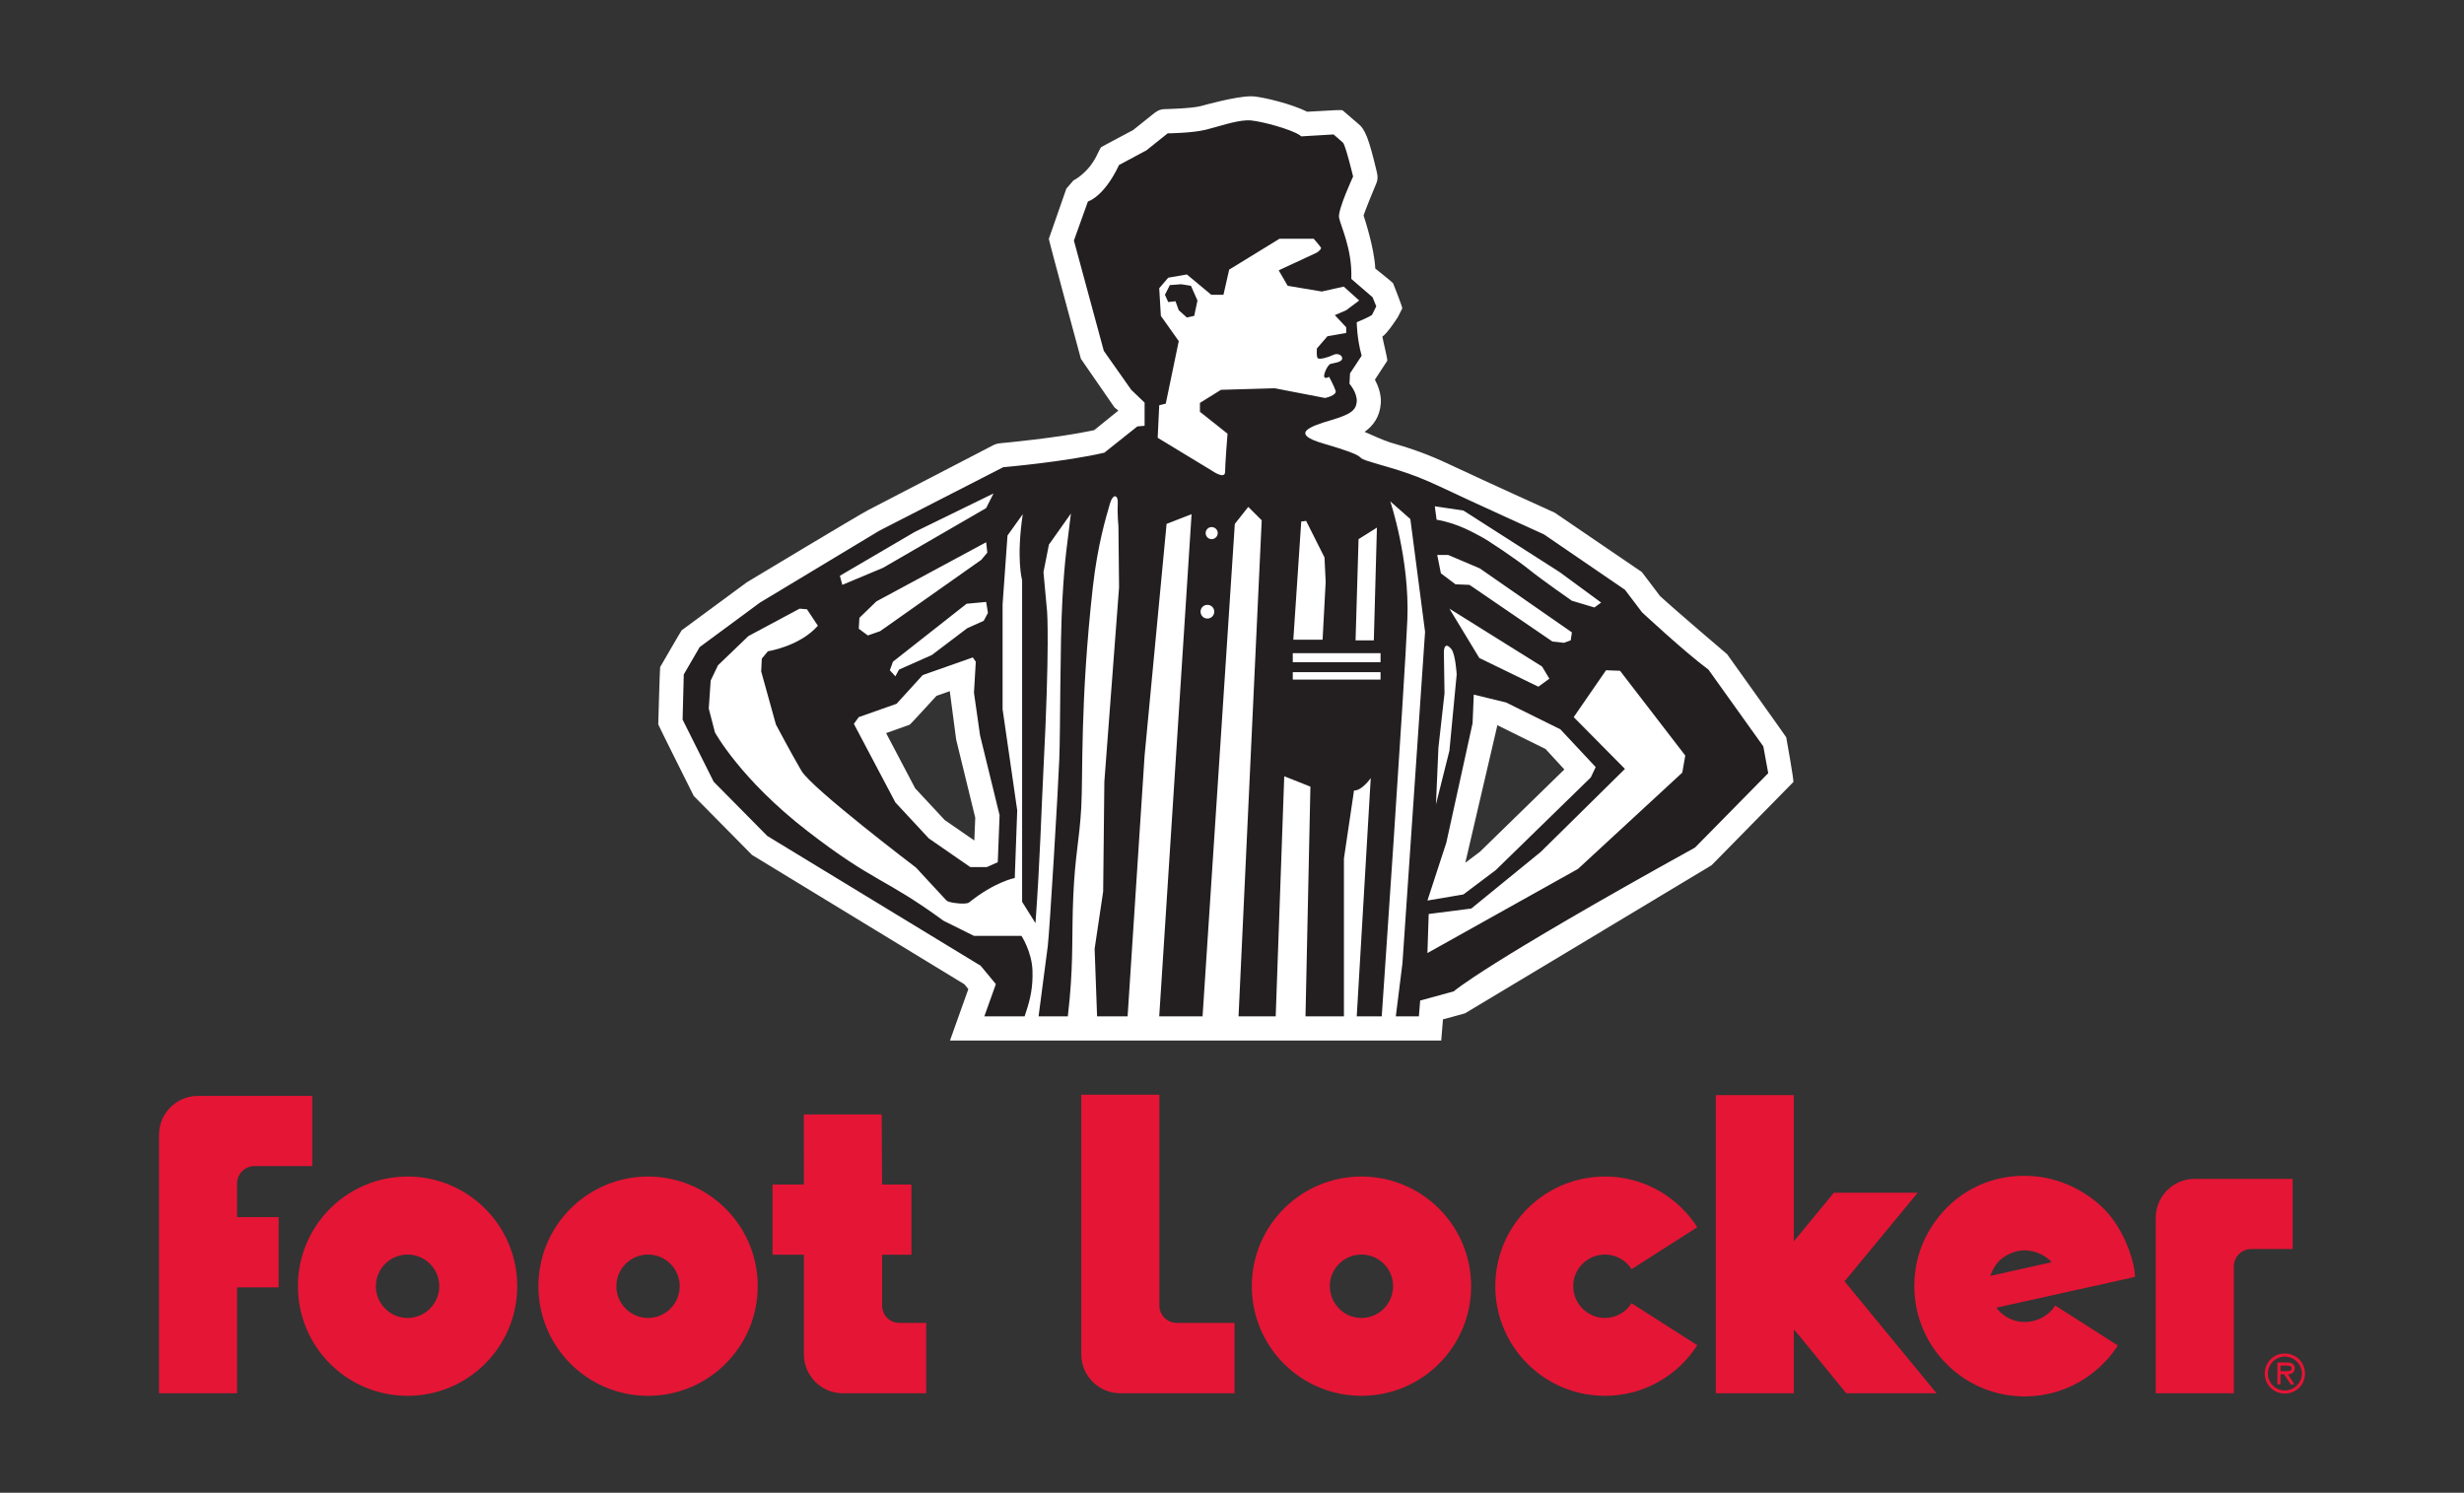
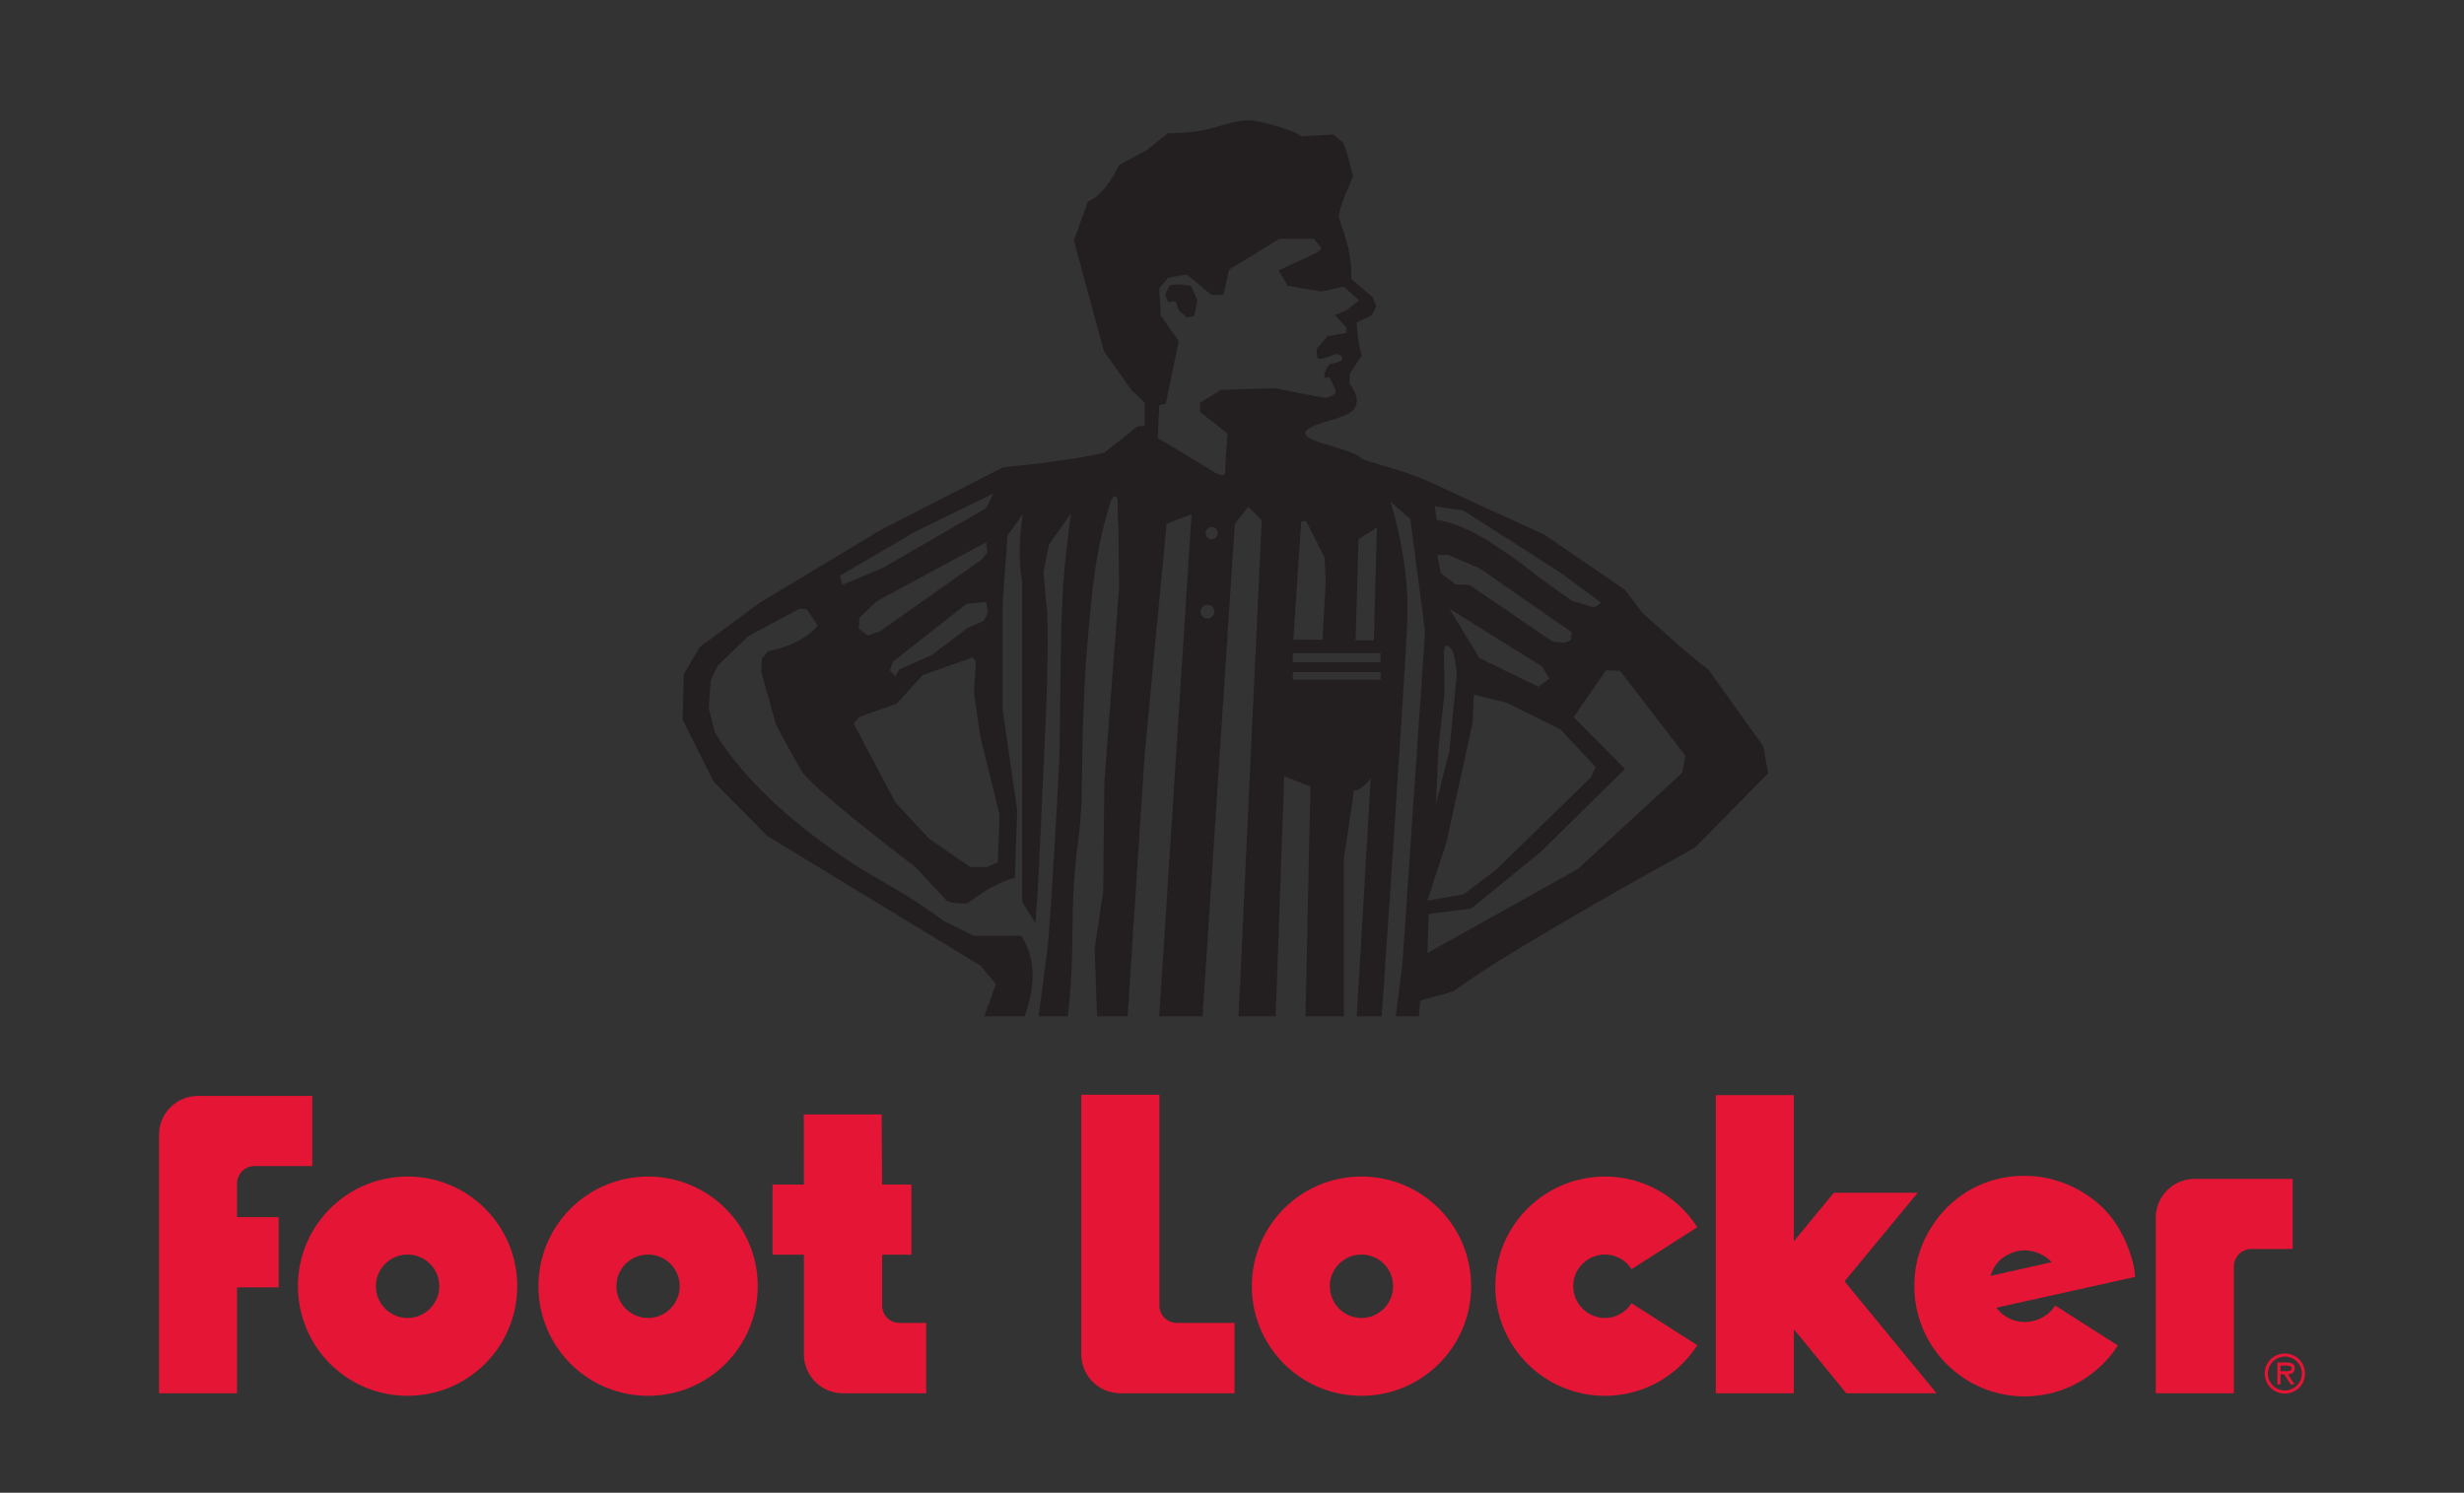
<svg xmlns="http://www.w3.org/2000/svg" xmlns:ns1="http://sodipodi.sourceforge.net/DTD/sodipodi-0.dtd" xmlns:ns2="http://www.inkscape.org/namespaces/inkscape" id="svg2" ns1:version="0.32" ns2:version="0.46+devel" width="847.5" height="513.488" xml:space="preserve" ns1:docname="Logo_Foot_Locker.svg" version="1.0" ns2:output_extension="org.inkscape.output.svg.inkscape">
  <rect width="100%" height="100%" fill="#333333" stroke="none" />
  <defs id="defs5" />
  <ns1:namedview ns2:window-height="716" ns2:window-width="1280" ns2:pageshadow="2" ns2:pageopacity="1" guidetolerance="10.0" gridtolerance="10.0" objecttolerance="10.0" borderopacity="1.0" bordercolor="#666666" pagecolor="#ff00ff" id="base" showgrid="false" showguides="true" ns2:guide-bbox="true" ns2:zoom="0.87790974" ns2:cx="334.5448" ns2:cy="171.02202" ns2:window-x="-4" ns2:window-y="24" ns2:current-layer="svg2" />
-   <path style="fill:#ffffff;fill-opacity:1;fill-rule:nonzero;stroke:none" d="M 430.25 33.125 C 424.968 33.125 413.889 36.27 412.844 36.531 C 409.57 37.35 400.781 37.531 400.781 37.531 C 398.748 37.531 397.643 38.407 396.469 39.344 C 396.469 39.344 391.219 43.552 389.719 44.75 L 380.969 49.406 C 380.957 49.412 378.781 50.594 378.781 50.594 C 378.538 50.724 377.375 53.188 377.375 53.188 C 374.339 59.627 369.219 62.062 369.219 62.062 L 367.625 63.906 L 366.781 64.875 L 360.75 82.156 C 360.661 82.404 371.781 123.438 371.781 123.438 L 383.312 140.125 C 383.395 140.202 383.979 140.669 384.656 141.25 C 382.468 143.011 378.187 146.481 376.344 147.969 C 363.897 150.661 345.162 152.36 344.344 152.438 C 344.332 152.437 343.844 152.5 343.844 152.5 C 342.771 152.578 341.982 152.967 341.25 153.344 L 298.594 175.469 C 295.35 177.141 256.906 200.281 256.906 200.281 C 256.646 200.459 234.469 216.812 234.469 216.812 C 234.326 216.913 227.062 229.469 227.062 229.469 C 226.955 229.653 226.406 249.188 226.406 249.188 C 226.401 249.395 238.625 273.812 238.625 273.812 L 258.656 294.094 C 258.728 294.166 323.476 333.572 331.719 338.594 L 333.062 340.25 L 326.75 357.938 L 495.719 357.938 L 496.312 350.656 L 503.875 348.594 C 504.064 348.54 588.719 297.625 588.719 297.625 C 588.938 297.406 616.812 269.031 616.812 269.031 C 617.122 268.718 614.375 253.625 614.375 253.625 C 614.345 253.441 594.062 225.062 594.062 225.062 C 594.063 225.062 576.435 210.089 570.969 205.031 L 564.719 196.781 L 534.719 176.344 C 534.64 176.308 510.246 165.28 498.938 159.938 C 489.788 155.614 483.854 153.86 478.125 152.188 C 476.287 151.653 471.051 149.315 469.344 148.562 C 472.268 146.505 474.594 143.456 474.938 138.688 C 475.157 135.629 473.95 132.593 472.906 130.594 L 477.156 124.094 C 477.364 123.774 475.635 117.043 475.469 115.75 C 477.129 114.837 480.781 109.094 480.781 109.094 L 482.312 106.094 C 482.478 105.755 479.156 97.438 479.156 97.438 C 479.079 97.242 474.851 93.823 473.031 92.375 C 472.681 85.046 469.142 74.546 469 74.125 C 469.479 72.464 473.25 63.406 473.25 63.406 C 473.662 62.532 473.821 61.704 473.812 60.938 C 473.808 60.554 473.747 60.203 473.688 59.844 C 473.628 59.485 473.55 59.118 473.469 58.781 C 470.789 47.633 469.557 44.347 467 42.438 L 461.844 38 C 461.582 37.775 459.25 37.906 459.25 37.906 C 459.243 37.906 452.512 38.271 449.625 38.438 C 444.199 35.745 435.079 33.536 431.219 33.156 C 430.923 33.127 430.602 33.125 430.25 33.125 z M 326.688 237.75 L 326.688 237.812 L 328.875 254.406 C 328.94 254.726 335.438 281.281 335.438 281.281 L 335.125 289.125 L 324.938 282.094 L 314.781 271.188 L 304.781 252.188 L 312.906 249.281 C 313.102 249.216 320.013 241.657 322.094 239.375 L 326.688 237.75 z M 514.656 248.969 L 514.688 249 C 514.669 249.047 514.661 249.095 514.656 249.125 L 514.625 249.125 C 514.632 249.071 514.651 249.017 514.656 248.969 z M 515.031 249.469 L 531.594 257.656 L 538.062 264.688 L 509.031 293 L 504 296.781 L 515.031 249.469 z " id="path43" />
  <path style="fill:#231f20;fill-opacity:1;fill-rule:nonzero;stroke:none" d="M 428.719 41.406 C 424.637 41.583 419.275 43.494 414.875 44.594 C 412.358 45.225 409.049 45.53 406.375 45.688 C 405.038 45.766 403.877 45.824 403.031 45.844 C 402.186 45.863 401.656 45.844 401.656 45.844 L 394.312 51.719 L 384.906 56.75 C 379.663 67.856 374.188 69.312 374.188 69.312 L 369.375 82.75 L 379.656 120.688 L 389.094 134.094 L 393.688 138.5 L 393.688 146.469 L 391.188 146.688 L 379.844 155.719 C 366.43 158.861 345.062 160.719 345.062 160.719 L 302.5 182.531 L 261.406 207.281 L 240.656 222.594 L 235.188 232 L 234.781 247.531 L 245.469 268.906 L 263.906 287.562 L 337.312 332.219 L 342.531 338.531 L 338.562 349.625 L 352.406 349.625 C 352.615 349.022 352.806 348.438 353 347.844 C 354.359 343.682 355.312 339.593 355.125 333.906 C 354.917 327.408 351.344 321.938 351.344 321.938 L 335 321.938 L 324.5 316.719 C 304.166 301.829 300.81 303.732 277.75 285.906 C 254.688 268.087 245.906 251.938 245.906 251.938 L 243.781 243.75 L 244.438 234.125 L 246.938 228.875 L 257.406 218.812 L 275.031 209.375 L 277.562 209.594 L 281.312 215.25 C 275.022 222.377 264.125 224.031 264.125 224.031 L 262.031 226.562 L 261.812 230.969 L 266.875 249.219 C 266.875 249.219 272.094 259.072 275.656 265.156 C 279.22 271.227 315.094 298.469 315.094 298.469 C 315.094 298.469 324.726 308.945 325.562 309.781 C 326.19 310.408 329.647 310.947 331.781 310.812 C 332.137 310.79 332.456 310.748 332.719 310.688 C 332.981 310.627 333.181 310.541 333.312 310.438 C 342.255 303.274 349.031 302.031 349.031 302.031 L 349.875 278.75 L 344.844 243.969 L 344.844 207.906 L 346.531 184.219 L 351.781 176.875 C 349.474 192.388 351.562 199.531 351.562 199.531 L 351.562 310.219 L 356.156 317.562 C 357.728 296.156 358.177 278.537 358.906 264.5 C 361.088 222.333 360.156 210.406 360.156 210.406 L 358.906 196.812 L 360.781 187.344 L 368.344 176.656 C 367.087 187.561 366.242 191.138 365.406 206.438 C 364.564 221.748 364.764 250.258 364.344 261.156 C 363.922 272.061 361.01 320.503 360.375 325.531 C 359.748 330.56 357.219 349.625 357.219 349.625 L 367.281 349.625 C 367.544 347.372 367.758 345.276 367.938 343.281 C 369.192 329.32 368.606 320.972 369.156 308.312 C 369.785 293.849 371.279 289.044 371.906 277.719 C 372.536 266.4 371.47 241.447 375.875 202.031 C 377.507 187.443 380.451 177.832 381.75 173.312 C 382.836 169.53 384.629 170.247 384.469 173.094 C 384.261 176.871 384.688 181.062 384.688 181.062 L 384.906 202.031 L 379.844 268.906 L 379.438 306.656 L 376.5 326.375 L 377.344 349.625 L 387.844 349.625 L 393.688 259.906 L 401.25 180.219 L 409.844 176.875 L 398.719 349.625 L 413.625 349.625 L 424.719 180.219 L 429.344 174.375 L 433.969 178.969 L 426 349.625 L 438.781 349.625 L 441.719 267.031 L 450.719 270.594 L 449.031 349.625 L 462.25 349.625 L 462.25 295.312 L 465.719 271.938 C 468.458 272.021 471.469 267.656 471.469 267.656 L 466.656 349.625 L 475.25 349.625 C 475.25 349.625 483.221 233.909 484.062 213.156 C 484.905 192.402 478.188 172.469 478.188 172.469 L 485.094 178.562 L 490.156 217.344 L 482.375 331.375 L 480.094 349.625 L 488.031 349.625 L 488.469 344.188 L 500 341.031 C 500 341.031 510.252 331.82 583 291.562 L 608.188 265.969 L 606.5 256.75 L 587.625 230.344 C 579.466 224.313 564.781 210.625 564.781 210.625 L 558.906 202.875 L 531.031 183.812 C 531.031 183.812 506.908 172.893 495.375 167.438 C 483.848 161.988 477.756 160.958 470 158.438 C 465.707 157.05 471.686 157.383 455.125 152.562 C 443.597 149.206 450.497 146.693 457.625 144.594 C 461.189 143.544 463.414 142.652 464.75 141.656 C 464.917 141.532 465.078 141.409 465.219 141.281 C 466.206 140.384 466.565 139.378 466.656 138.094 C 466.71 137.36 466.569 136.613 466.344 135.906 C 466.231 135.553 466.118 135.202 465.969 134.875 C 465.223 133.238 464.156 132 464.156 132 L 464.344 128.438 L 468.344 122.375 C 466.665 116.296 466.656 110.844 466.656 110.844 C 471.276 108.952 471.906 108.312 471.906 108.312 L 473.375 105.375 L 472.094 102.25 L 464.781 95.938 C 465.202 85.667 460.983 77.509 460.562 74.781 C 460.142 72.06 465.406 60.719 465.406 60.719 C 465.406 60.719 462.686 49.415 461.844 49 L 458.688 46.25 L 447.562 46.906 C 447.418 46.775 447.269 46.637 447.062 46.5 C 443.972 44.446 434.305 41.826 430.375 41.438 C 429.851 41.385 429.302 41.381 428.719 41.406 z M 440.094 82.125 L 451.844 82.125 C 451.844 82.125 454.064 84.636 454.344 85.188 C 454.629 85.751 452.969 86.875 452.969 86.875 L 439.812 93 L 442.906 98.312 L 454.625 100.281 L 462.188 98.594 L 467.5 103.375 L 463.031 106.719 L 459.125 108.406 L 463.031 112.594 L 463.031 114.531 L 456.594 115.656 L 452.969 119.844 C 452.969 119.844 452.687 122.661 453.25 123.219 C 453.813 123.782 456.885 122.93 458.562 122.094 C 460.241 121.252 461.903 122.379 461.625 123.5 C 461.347 124.614 458.84 124.871 457.719 125.156 C 456.604 125.435 455.19 128.789 455.469 129.625 C 455.754 130.466 457.156 129.625 457.156 129.625 C 457.156 129.625 458.817 132.696 459.375 134.375 C 459.933 136.054 455.75 136.906 455.75 136.906 L 438.438 133.562 L 419.969 134.094 L 412.719 138.594 L 412.719 141.656 L 422.219 149.188 C 422.219 149.188 421.375 159.551 421.375 162.344 C 421.375 162.519 421.347 162.652 421.312 162.781 C 421.278 162.91 421.221 163.037 421.156 163.125 C 421.091 163.213 421.028 163.261 420.938 163.312 C 420.847 163.364 420.736 163.418 420.625 163.438 C 419.289 163.674 416.625 161.781 416.625 161.781 L 398.188 150.594 L 398.719 139.406 L 400.969 138.844 L 405.438 117.344 L 399.281 108.656 L 398.719 99.156 L 401.812 95.531 L 408.219 94.406 L 416.625 101.406 L 420.812 101.406 L 422.781 92.75 L 440.094 82.125 z M 406.281 97.781 L 402.375 98.062 L 400.688 101.406 L 401.812 103.906 L 404.312 103.625 L 405.438 106.719 L 408.219 109.219 L 410.75 108.656 L 411.875 103.375 L 409.625 98.312 L 406.281 97.781 z M 341.719 169.75 L 339.188 174.781 L 303.75 195.312 L 289.719 201.188 L 288.875 198.062 L 314.656 182.969 L 341.719 169.75 z M 493.5 174.156 L 503.344 175.625 L 536.469 196.812 L 550.719 207.281 L 548.406 208.969 L 540.656 206.656 C 540.656 206.656 530.4 199.531 526 195.969 C 521.595 192.405 511.537 185.674 509.438 184.625 C 507.345 183.576 501.674 180.038 494.125 178.781 L 493.5 174.156 z M 449.25 179.188 L 455.562 191.75 L 455.969 200.156 L 454.906 220.062 L 444.844 220.062 L 447.562 179.406 L 449.25 179.188 z M 416.75 181.312 C 417.893 181.312 418.844 182.231 418.844 183.375 C 418.844 184.526 417.893 185.469 416.75 185.469 C 415.604 185.469 414.688 184.526 414.688 183.375 C 414.688 182.231 415.604 181.312 416.75 181.312 z M 473.594 181.5 L 472.531 220.281 L 466.25 220.281 L 467.281 185.469 L 473.594 181.5 z M 339.188 186.531 L 339.594 190.094 L 337.5 192.594 L 302.719 217.125 L 298.5 218.594 L 295.375 216.281 L 295.594 212.531 L 301.438 206.875 L 339.188 186.531 z M 494.344 190.906 L 498.125 190.906 L 509 195.531 L 540.656 217.531 L 540.25 220.281 L 537.938 221.125 L 533.969 220.688 L 505.438 201.188 L 500.625 201 L 495.594 197.219 L 494.344 190.906 z M 339.188 207.062 L 339.812 210.844 L 338.344 213.562 L 332.688 216.094 L 320.531 225.312 L 309.219 230.344 L 307.969 232.656 L 306.062 230.562 L 307.125 227.625 L 332.469 207.688 L 339.188 207.062 z M 415.281 208.062 C 416.592 208.062 417.656 209.101 417.656 210.406 C 417.656 211.722 416.592 212.781 415.281 212.781 C 413.976 212.781 412.938 211.722 412.938 210.406 C 412.938 209.101 413.976 208.062 415.281 208.062 z M 498.531 209.375 L 530.406 229.281 L 532.906 233.469 L 529.125 236.219 L 508.812 226.344 L 498.531 209.375 z M 497.688 222.125 C 498.044 222.164 498.514 222.485 499.156 223.219 C 500.621 224.898 501.031 232 501.031 232 L 498.531 258.219 L 493.906 276.688 L 494.75 257.188 L 496.844 238.5 L 496.625 224.25 C 496.625 224.25 496.619 222.007 497.688 222.125 z M 444.656 224.688 L 474.844 224.688 L 474.844 227.812 L 444.656 227.812 L 444.656 224.688 z M 334.594 226.156 L 335.625 227.625 L 335 238.312 L 337.094 252.969 L 343.812 280.438 L 343.188 296.594 L 339.406 298.281 L 333.75 298.281 L 319.469 288.406 L 307.969 276.031 L 293.688 249 L 295.375 246.688 L 308.375 242.094 L 317.375 232.219 L 334.594 226.156 z M 552.406 230.562 L 557.219 230.75 L 579.656 259.906 L 578.625 265.781 L 542.75 298.906 L 490.969 327.844 L 491.406 314.406 L 506.062 312.531 L 529.969 293.031 L 558.906 264.5 L 541.281 246.688 L 552.406 230.562 z M 444.656 231.219 L 474.844 231.219 L 474.844 233.781 L 444.656 233.781 L 444.656 231.219 z M 506.906 238.938 L 518.031 241.656 L 536.688 250.875 L 548.844 263.875 L 547.156 267.438 L 514.469 299.312 L 503.344 307.688 L 490.969 309.781 L 497.469 289.875 L 506.5 248.781 L 506.906 238.938 z " id="path45" />
  <path style="fill:#e51535;fill-opacity:1;fill-rule:nonzero;stroke:none" d="M 371.906 376.594 L 371.906 465.844 C 371.906 472.793 377.17 478.501 383.938 479.188 C 384.389 479.233 384.849 479.281 385.312 479.281 L 424.625 479.281 L 424.625 455.062 L 404.75 455.062 C 401.447 455.062 398.781 452.428 398.781 449.125 L 398.781 376.594 L 371.906 376.594 z M 590.156 376.719 L 590.156 479.281 L 617 479.281 L 617 457.344 L 618.906 459.531 L 635.031 479.281 L 666.094 479.281 L 634.438 440.781 L 659.594 410.312 L 630.75 410.312 L 617 427 L 617 376.719 L 590.156 376.719 z M 68.062 377 C 60.656 377 54.688 382.995 54.688 390.406 L 54.688 479.281 L 81.531 479.281 L 81.531 442.844 L 95.844 442.844 L 95.844 418.688 L 81.531 418.688 L 81.531 407.125 C 81.531 403.822 84.228 401.125 87.531 401.125 L 107.406 401.125 L 107.406 377 L 68.062 377 z M 276.469 383.375 L 276.5 407.469 L 265.719 407.469 L 265.719 431.625 L 276.5 431.625 L 276.5 465.844 C 276.5 473.257 282.493 479.281 289.906 479.281 L 318.562 479.281 L 318.562 455.062 L 309.344 455.062 C 306.041 455.062 303.406 452.428 303.406 449.125 L 303.406 431.625 L 313.5 431.625 L 313.5 407.469 L 303.406 407.469 L 303.25 383.375 L 276.469 383.375 z M 696.219 404.469 C 682.925 404.465 672.186 411.03 665.688 420.062 C 660.399 427.422 658.438 435.048 658.438 442.406 C 658.438 461.414 672.42 477.153 690.656 479.938 C 691.285 480.034 691.924 480.091 692.562 480.156 C 693.84 480.286 695.126 480.375 696.438 480.375 C 696.978 480.375 697.528 480.335 698.062 480.312 C 698.597 480.29 699.128 480.263 699.656 480.219 C 707.056 479.599 713.823 476.853 719.406 472.594 C 719.418 472.582 719.426 472.568 719.438 472.562 C 722.966 469.865 726.036 466.604 728.438 462.844 L 706.906 449.094 C 706.129 450.315 705.146 451.373 704 452.25 L 704 452.219 C 700.751 454.685 696.309 455.518 692.188 454 C 689.887 453.159 688.037 451.658 686.656 449.844 L 734.375 439.25 C 734.261 434.856 731.722 426.186 726.562 419.219 C 721.392 412.251 711.171 405.369 698.938 404.562 C 698.029 404.502 697.105 404.469 696.219 404.469 z M 140.188 404.719 C 137.584 404.719 135.049 404.997 132.594 405.5 C 131.98 405.626 131.384 405.751 130.781 405.906 C 114.51 410.094 102.469 424.861 102.469 442.438 C 102.469 463.276 119.356 480.156 140.188 480.156 C 161.024 480.156 177.906 463.276 177.906 442.438 C 177.906 421.606 161.024 404.719 140.188 404.719 z M 222.906 404.719 C 222.255 404.719 221.612 404.749 220.969 404.781 C 201.039 405.792 185.188 422.257 185.188 442.438 C 185.187 463.276 202.075 480.156 222.906 480.156 C 243.738 480.156 260.625 463.276 260.625 442.438 C 260.625 421.606 243.738 404.719 222.906 404.719 z M 468.281 404.719 C 447.45 404.719 430.562 421.606 430.562 442.438 C 430.563 460.02 442.573 474.783 458.844 478.969 C 461.857 479.744 465.026 480.156 468.281 480.156 C 489.118 480.156 506 463.276 506 442.438 C 506 421.606 489.118 404.719 468.281 404.719 z M 552.031 404.719 C 551.38 404.719 550.737 404.749 550.094 404.781 C 530.164 405.792 514.312 422.257 514.312 442.438 C 514.312 463.276 531.2 480.156 552.031 480.156 C 565.391 480.156 577.08 473.216 583.781 462.75 L 561.188 448.312 C 559.249 451.337 555.892 453.375 552.031 453.375 C 546.012 453.375 541.125 448.456 541.125 442.438 C 541.125 442.061 541.119 441.71 541.156 441.344 C 541.716 435.85 546.389 431.562 552.031 431.562 C 555.409 431.563 558.409 433.089 560.406 435.5 C 560.692 435.844 560.945 436.216 561.188 436.594 L 583.781 422.156 C 577.08 411.678 565.391 404.719 552.031 404.719 z M 754.844 405.531 C 747.439 405.531 741.469 411.556 741.469 418.969 L 741.469 479.281 L 768.344 479.281 L 768.344 435.656 C 768.344 432.36 771.015 429.656 774.312 429.656 L 788.562 429.656 L 788.562 405.531 L 754.844 405.531 z M 695.938 430.125 C 700.07 429.958 703.848 432.101 705.688 434.188 L 684.594 438.906 C 685.826 435.306 687.86 432.302 693.031 430.625 C 694 430.309 694.984 430.163 695.938 430.125 z M 140.188 431.562 C 146.206 431.563 151.094 436.419 151.094 442.438 C 151.094 448.456 146.206 453.375 140.188 453.375 C 134.169 453.375 129.281 448.456 129.281 442.438 C 129.281 442.061 129.306 441.71 129.344 441.344 C 129.904 435.85 134.545 431.563 140.188 431.562 z M 222.906 431.562 C 228.925 431.563 233.781 436.419 233.781 442.438 C 233.781 448.456 228.925 453.375 222.906 453.375 C 216.887 453.375 212 448.456 212 442.438 C 212 442.061 212.025 441.71 212.062 441.344 C 212.622 435.85 217.264 431.563 222.906 431.562 z M 468.281 431.562 C 474.3 431.563 479.156 436.419 479.156 442.438 C 479.156 448.456 474.3 453.375 468.281 453.375 C 462.262 453.375 457.406 448.456 457.406 442.438 C 457.406 442.061 457.4 441.71 457.438 441.344 C 457.994 435.85 462.639 431.563 468.281 431.562 z M 785.875 465.594 C 782.004 465.594 778.969 468.664 778.969 472.5 C 778.969 476.331 782.004 479.375 785.875 479.375 C 789.742 479.375 792.812 476.331 792.812 472.5 C 792.812 468.664 789.742 465.594 785.875 465.594 z M 785.875 466.656 C 789.037 466.656 791.75 469.246 791.75 472.5 C 791.75 475.75 789.037 478.312 785.875 478.312 C 783.897 478.313 782.128 477.329 781.062 475.781 C 780.956 475.626 780.841 475.446 780.75 475.281 C 780.293 474.455 780.031 473.516 780.031 472.5 C 780.031 472.297 780.042 472.104 780.062 471.906 C 780.328 469.338 782.272 467.279 784.719 466.781 C 784.907 466.743 785.088 466.707 785.281 466.688 C 785.475 466.668 785.677 466.656 785.875 466.656 z M 783.312 468.688 L 783.312 476.219 L 784.375 476.219 L 784.375 472.75 L 785.625 472.75 L 787.906 476.219 L 789.188 476.219 L 786.906 472.75 C 788.247 472.715 789.281 472.144 789.281 470.656 C 789.281 469.032 787.951 468.687 786.594 468.688 L 783.312 468.688 z M 784.375 469.75 L 786.375 469.75 C 787.193 469.75 788.219 469.879 788.219 470.656 C 788.219 471.86 786.562 471.688 785.625 471.688 L 784.375 471.688 L 784.375 469.75 z " id="path47" />
</svg>